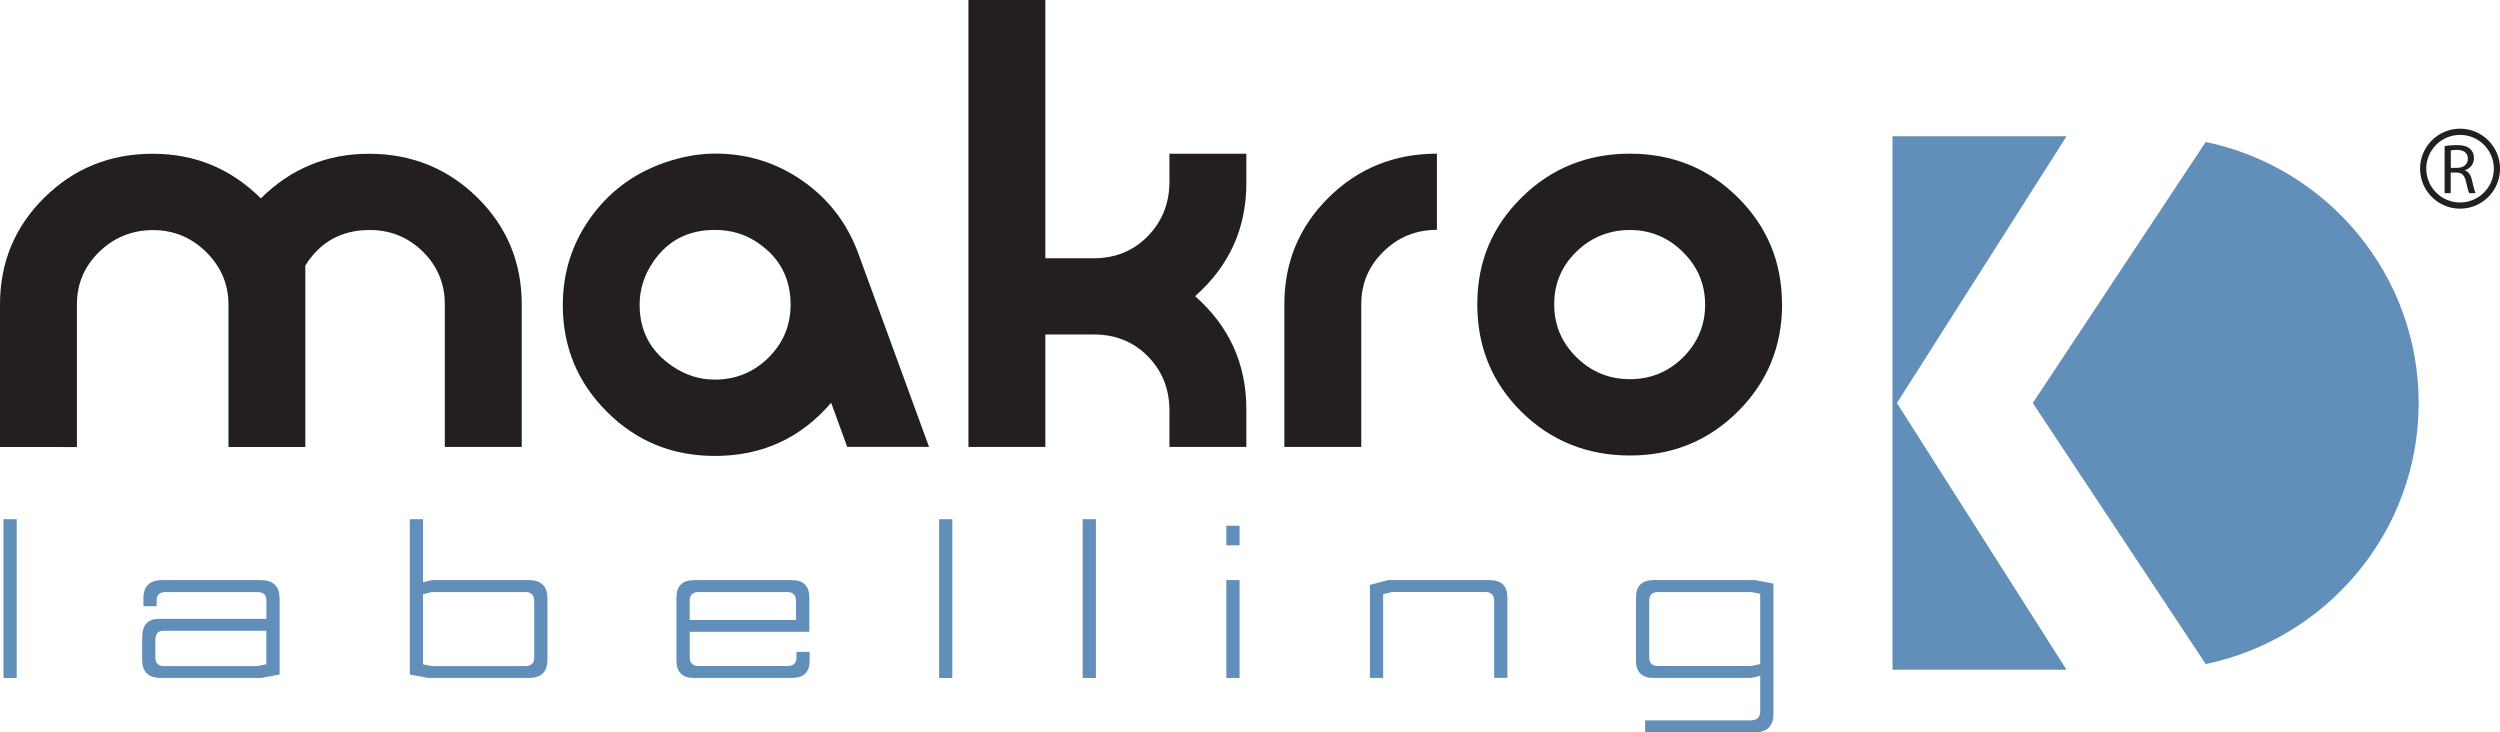
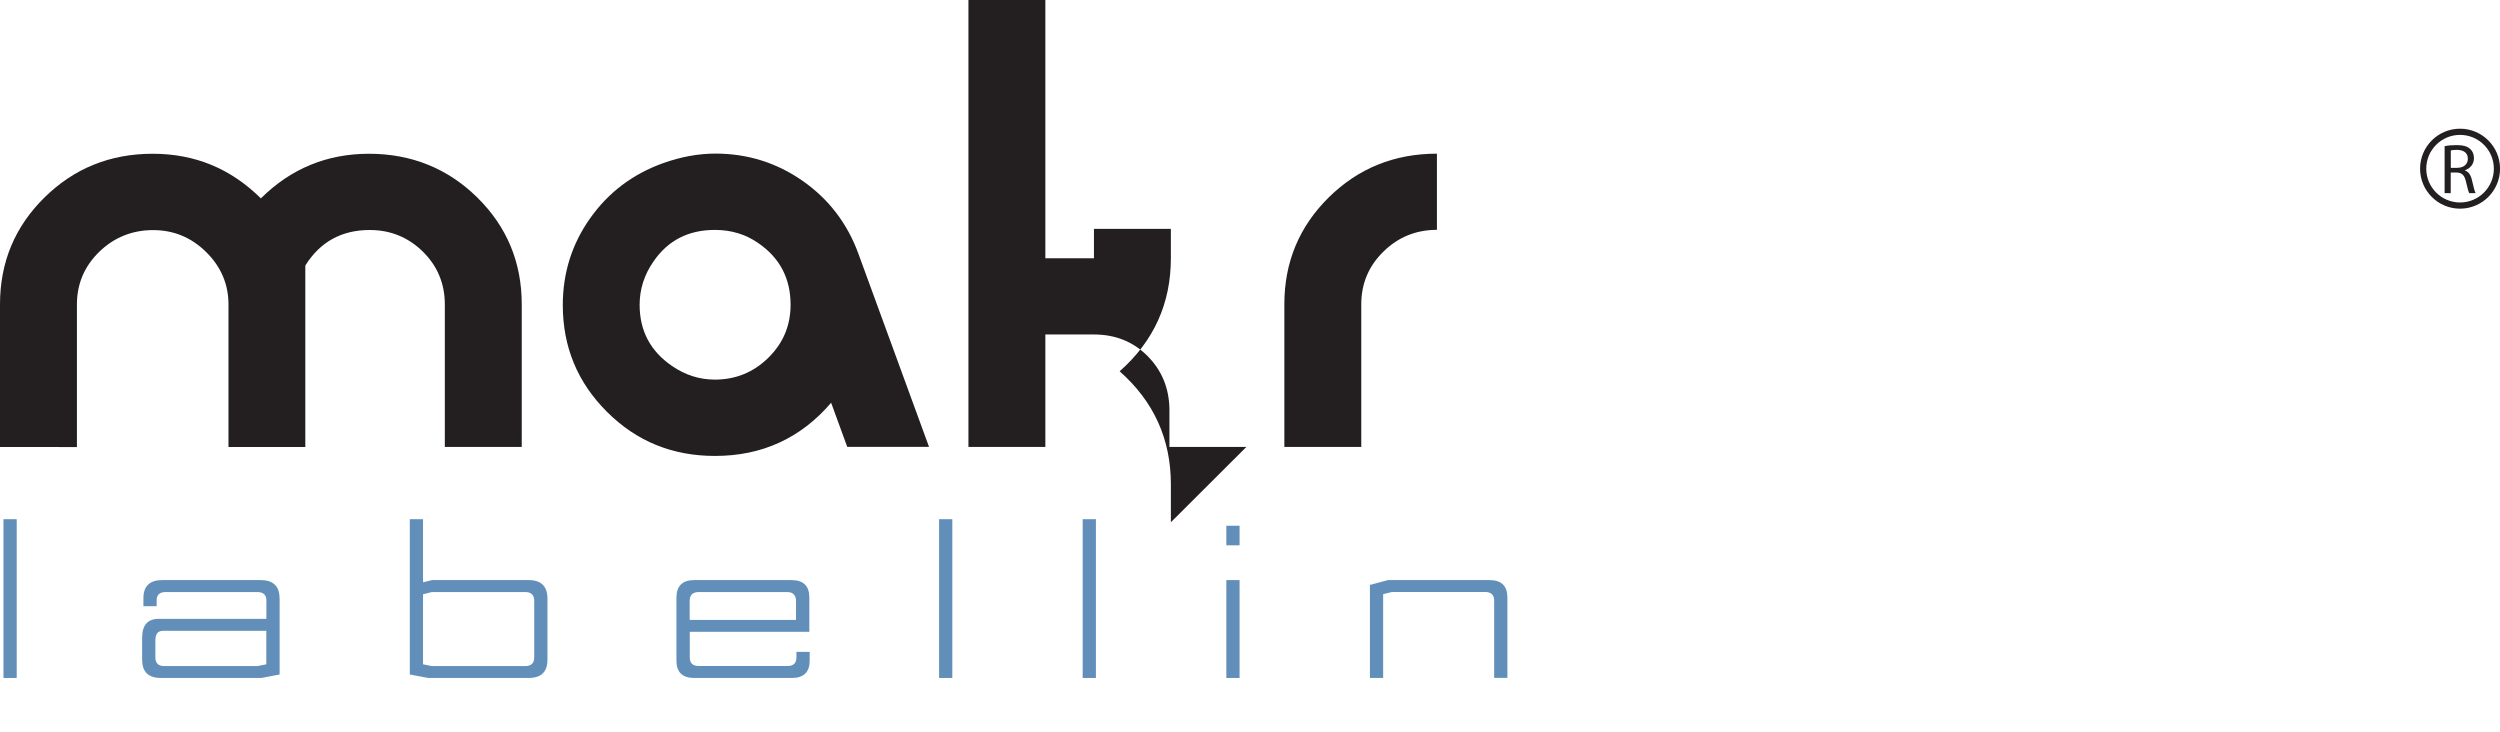
<svg xmlns="http://www.w3.org/2000/svg" id="Layer_1" data-name="Layer 1" viewBox="0 0 294.78 86.35">
  <defs>
    <style> .cls-1, .cls-2 { fill: #231f20; } .cls-3, .cls-4 { fill: #618fb9; } .cls-5 { fill: none; stroke: #231f20; stroke-miterlimit: 10; stroke-width: .73px; } .cls-4, .cls-2 { fill-rule: evenodd; } </style>
  </defs>
  <path class="cls-2" d="M61.52,52.7h-9.07v-16.81c0-2.43-.86-4.51-2.58-6.21-1.73-1.7-3.82-2.56-6.28-2.56-3.31,0-5.85,1.4-7.59,4.19v21.4h-9.06v-16.81c0-2.39-.88-4.45-2.63-6.18-1.75-1.73-3.84-2.59-6.27-2.59s-4.59,.86-6.34,2.56c-1.75,1.71-2.63,3.78-2.63,6.21v16.81H0v-16.82c0-4.96,1.75-9.16,5.24-12.6,3.49-3.44,7.75-5.16,12.76-5.16s9.22,1.76,12.76,5.26c3.54-3.51,7.79-5.26,12.76-5.26s9.27,1.72,12.76,5.16c3.49,3.44,5.24,7.64,5.24,12.6v16.82Z" />
  <path class="cls-2" d="M93.22,35.94c0-3.12-1.28-5.55-3.83-7.29-1.48-1.03-3.18-1.54-5.1-1.54-3.14,0-5.55,1.25-7.25,3.74-1.08,1.56-1.62,3.26-1.62,5.09,0,3.08,1.28,5.48,3.83,7.22,1.56,1.07,3.24,1.6,5.04,1.6,2.46,0,4.56-.86,6.31-2.58,1.75-1.72,2.62-3.8,2.62-6.25m16.32,16.76h-9.64l-1.9-5.2c-3.58,4.18-8.15,6.27-13.7,6.27-5.02,0-9.26-1.73-12.73-5.2-3.48-3.47-5.21-7.66-5.21-12.59,0-3.78,1.07-7.19,3.22-10.23,2.15-3.04,5.01-5.21,8.6-6.5,2.1-.75,4.16-1.13,6.17-1.13,3.81,0,7.24,1.08,10.31,3.23,3.07,2.15,5.25,5.01,6.55,8.56l8.33,22.78Z" />
-   <path class="cls-2" d="M146.96,52.7h-9.07v-4.47c-.04-2.49-.91-4.57-2.59-6.26-1.69-1.69-3.79-2.53-6.31-2.53h-5.73v13.26h-9.07V0h9.07V30.45h5.73c2.52,0,4.62-.86,6.31-2.56,1.68-1.71,2.55-3.81,2.59-6.3v-3.46h9.07v3.46c0,5.33-2.01,9.77-6.04,13.33,4.03,3.56,6.04,8,6.04,13.33v4.47Z" />
+   <path class="cls-2" d="M146.96,52.7h-9.07v-4.47c-.04-2.49-.91-4.57-2.59-6.26-1.69-1.69-3.79-2.53-6.31-2.53h-5.73v13.26h-9.07V0h9.07V30.45h5.73v-3.46h9.07v3.46c0,5.33-2.01,9.77-6.04,13.33,4.03,3.56,6.04,8,6.04,13.33v4.47Z" />
  <path class="cls-2" d="M169.44,27.1c-2.46,0-4.57,.85-6.31,2.56-1.75,1.71-2.62,3.78-2.62,6.22v16.82h-9.07v-16.82c0-4.96,1.75-9.16,5.23-12.6,3.49-3.44,7.75-5.16,12.76-5.16v8.98Z" />
-   <path class="cls-2" d="M201.05,35.88c0-2.39-.88-4.45-2.62-6.17-1.74-1.72-3.83-2.59-6.24-2.59s-4.57,.85-6.31,2.55c-1.75,1.7-2.62,3.77-2.62,6.21s.87,4.51,2.62,6.24c1.75,1.72,3.85,2.59,6.31,2.59s4.55-.87,6.28-2.59c1.73-1.73,2.59-3.81,2.59-6.24m9.07,0c0,4.96-1.74,9.18-5.21,12.64-3.47,3.45-7.71,5.19-12.73,5.19s-9.32-1.72-12.8-5.16c-3.47-3.44-5.2-7.65-5.2-12.67s1.75-9.16,5.23-12.6c3.49-3.44,7.75-5.16,12.76-5.16s9.26,1.72,12.73,5.16c3.47,3.44,5.21,7.64,5.21,12.6" />
  <rect class="cls-3" x=".41" y="61.22" width="1.56" height="18.72" />
  <path class="cls-4" d="M31.4,74.38v3.95l-1.04,.21h-11c-.35,0-.61-.09-.78-.26-.17-.17-.26-.43-.26-.77v-1.98c0-.38,.07-.67,.22-.87,.15-.19,.38-.28,.69-.28h12.17Zm1.56-3.85c0-.71-.18-1.24-.56-1.59-.37-.36-.92-.54-1.66-.54h-11.62c-.74,0-1.3,.18-1.66,.54-.37,.35-.55,.89-.55,1.59v.95h1.56v-.72c0-.3,.09-.54,.26-.7,.17-.16,.44-.25,.79-.25h10.84c.34,0,.6,.08,.78,.25,.18,.16,.27,.4,.27,.7v2.21h-12.69c-1.31,0-1.96,.74-1.96,2.23v2.57c0,.73,.18,1.27,.55,1.63,.37,.36,.92,.54,1.67,.54h11.83l2.16-.41v-9Z" />
  <path class="cls-4" d="M61.94,69.81c.35,0,.62,.09,.79,.27,.18,.17,.26,.43,.26,.76v6.67c0,.34-.08,.6-.26,.77-.17,.17-.44,.26-.79,.26h-11.02l-1.04-.21v-8.26l1.04-.26h11.02Zm2.61,.77c0-.72-.18-1.26-.55-1.63-.37-.37-.92-.55-1.67-.55h-11.38l-1.07,.26v-7.44h-1.56v18.31l2.16,.41h11.85c.74,0,1.3-.18,1.67-.54,.37-.36,.55-.9,.55-1.63v-7.19Z" />
  <path class="cls-4" d="M92.82,69.81c.34,0,.6,.09,.77,.27,.18,.18,.27,.43,.27,.76v2.26h-12.54v-2.26c0-.33,.09-.58,.26-.76,.17-.17,.44-.27,.79-.27h10.45Zm2.61,.64c0-1.36-.7-2.05-2.09-2.05h-11.49c-1.38,0-2.08,.69-2.09,2.05v7.44c0,1.37,.7,2.05,2.09,2.05h11.54c1.38,0,2.08-.69,2.08-2.05v-1.03h-1.56v.64c0,.34-.09,.6-.26,.77-.18,.17-.44,.26-.77,.26h-10.5c-.35,0-.62-.09-.79-.26-.17-.17-.26-.43-.26-.77v-3h14.1v-4.05Z" />
  <rect class="cls-3" x="110.73" y="61.22" width="1.56" height="18.72" />
  <rect class="cls-3" x="127.66" y="61.22" width="1.56" height="18.72" />
  <path class="cls-4" d="M146.16,61.99h-1.56v2.31h1.56v-2.31Zm0,6.41h-1.56v11.54h1.56v-11.54Z" />
  <path class="cls-4" d="M177.74,70.45c0-1.36-.7-2.05-2.09-2.05h-11.98l-2.14,.57v10.97h1.56v-9.88l1.05-.26h10.99c.34,0,.6,.09,.78,.26,.18,.17,.27,.43,.27,.76v9.11h1.56v-9.49Z" />
-   <path class="cls-4" d="M207.55,70.02v8.28l-1.05,.23h-10.99c-.35,0-.62-.09-.79-.26-.17-.17-.26-.43-.26-.77v-6.67c0-.33,.09-.59,.26-.76,.17-.17,.44-.26,.79-.26h10.99l1.05,.21Zm1.56-1.21l-2.19-.41h-11.93c-1.39,0-2.08,.69-2.09,2.05v7.44c0,1.36,.7,2.05,2.09,2.05h11.49l1.07-.26v4.18c0,.36-.1,.63-.29,.81-.19,.18-.47,.27-.83,.27h-12.45v1.41h12.92c.73,0,1.28-.18,1.65-.54,.37-.36,.56-.9,.56-1.64v-15.36Z" />
-   <path class="cls-4" d="M260.08,78.3c14.34-2.99,25.11-15.64,25.11-30.78s-10.77-27.79-25.11-30.78l-20.39,30.78,20.39,30.78Zm-16.41-62.23h-20.52v62.9h20.52l-19.99-31.43h.01s-.01-.03-.01-.03l19.99-31.44Z" />
  <path class="cls-5" d="M294.42,19.89c0,2.4-1.95,4.35-4.35,4.35s-4.35-1.95-4.35-4.35,1.95-4.35,4.35-4.35,4.35,1.95,4.35,4.35Z" />
  <path class="cls-1" d="M288.26,17.23c.37-.08,.89-.12,1.39-.12,.77,0,1.28,.14,1.62,.46,.28,.25,.44,.63,.44,1.07,0,.74-.47,1.23-1.06,1.43v.03c.43,.15,.69,.55,.82,1.13,.18,.78,.32,1.32,.43,1.54h-.75c-.09-.16-.22-.64-.38-1.34-.17-.77-.47-1.07-1.12-1.09h-.68v2.43h-.72v-5.54Zm.72,2.56h.74c.77,0,1.27-.42,1.27-1.07,0-.72-.52-1.04-1.29-1.05-.35,0-.6,.03-.72,.07v2.05Z" />
</svg>